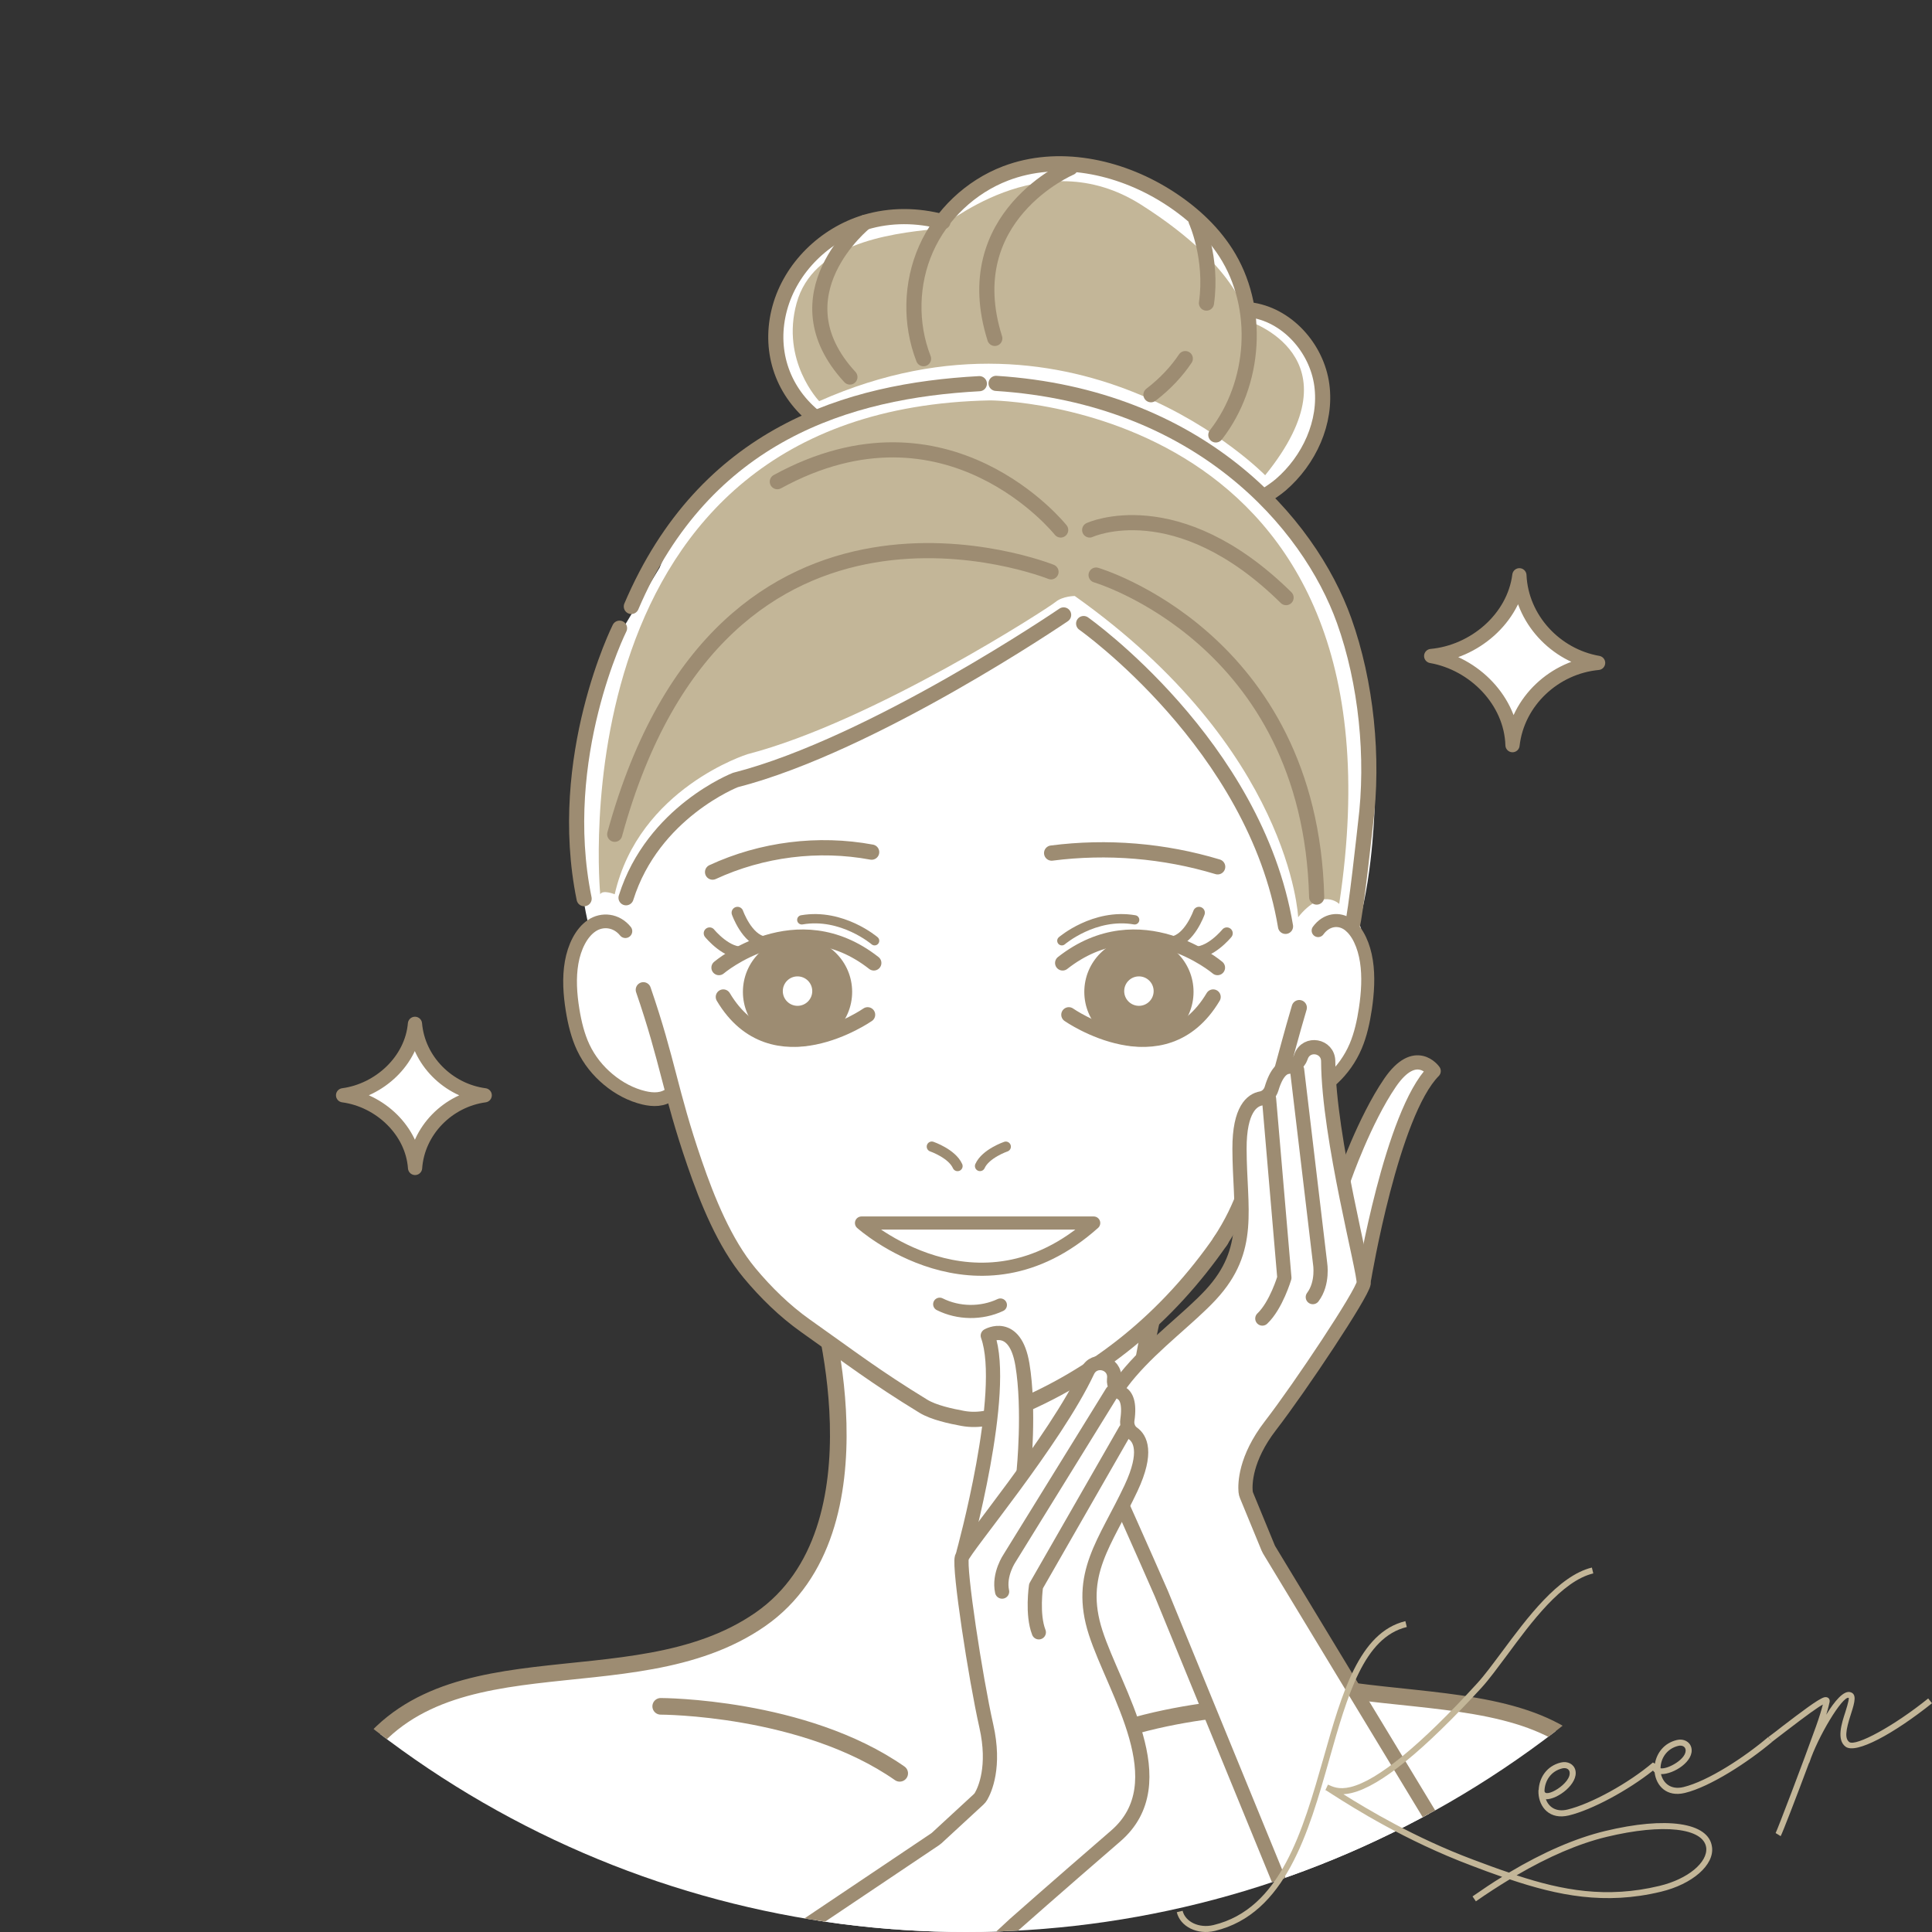
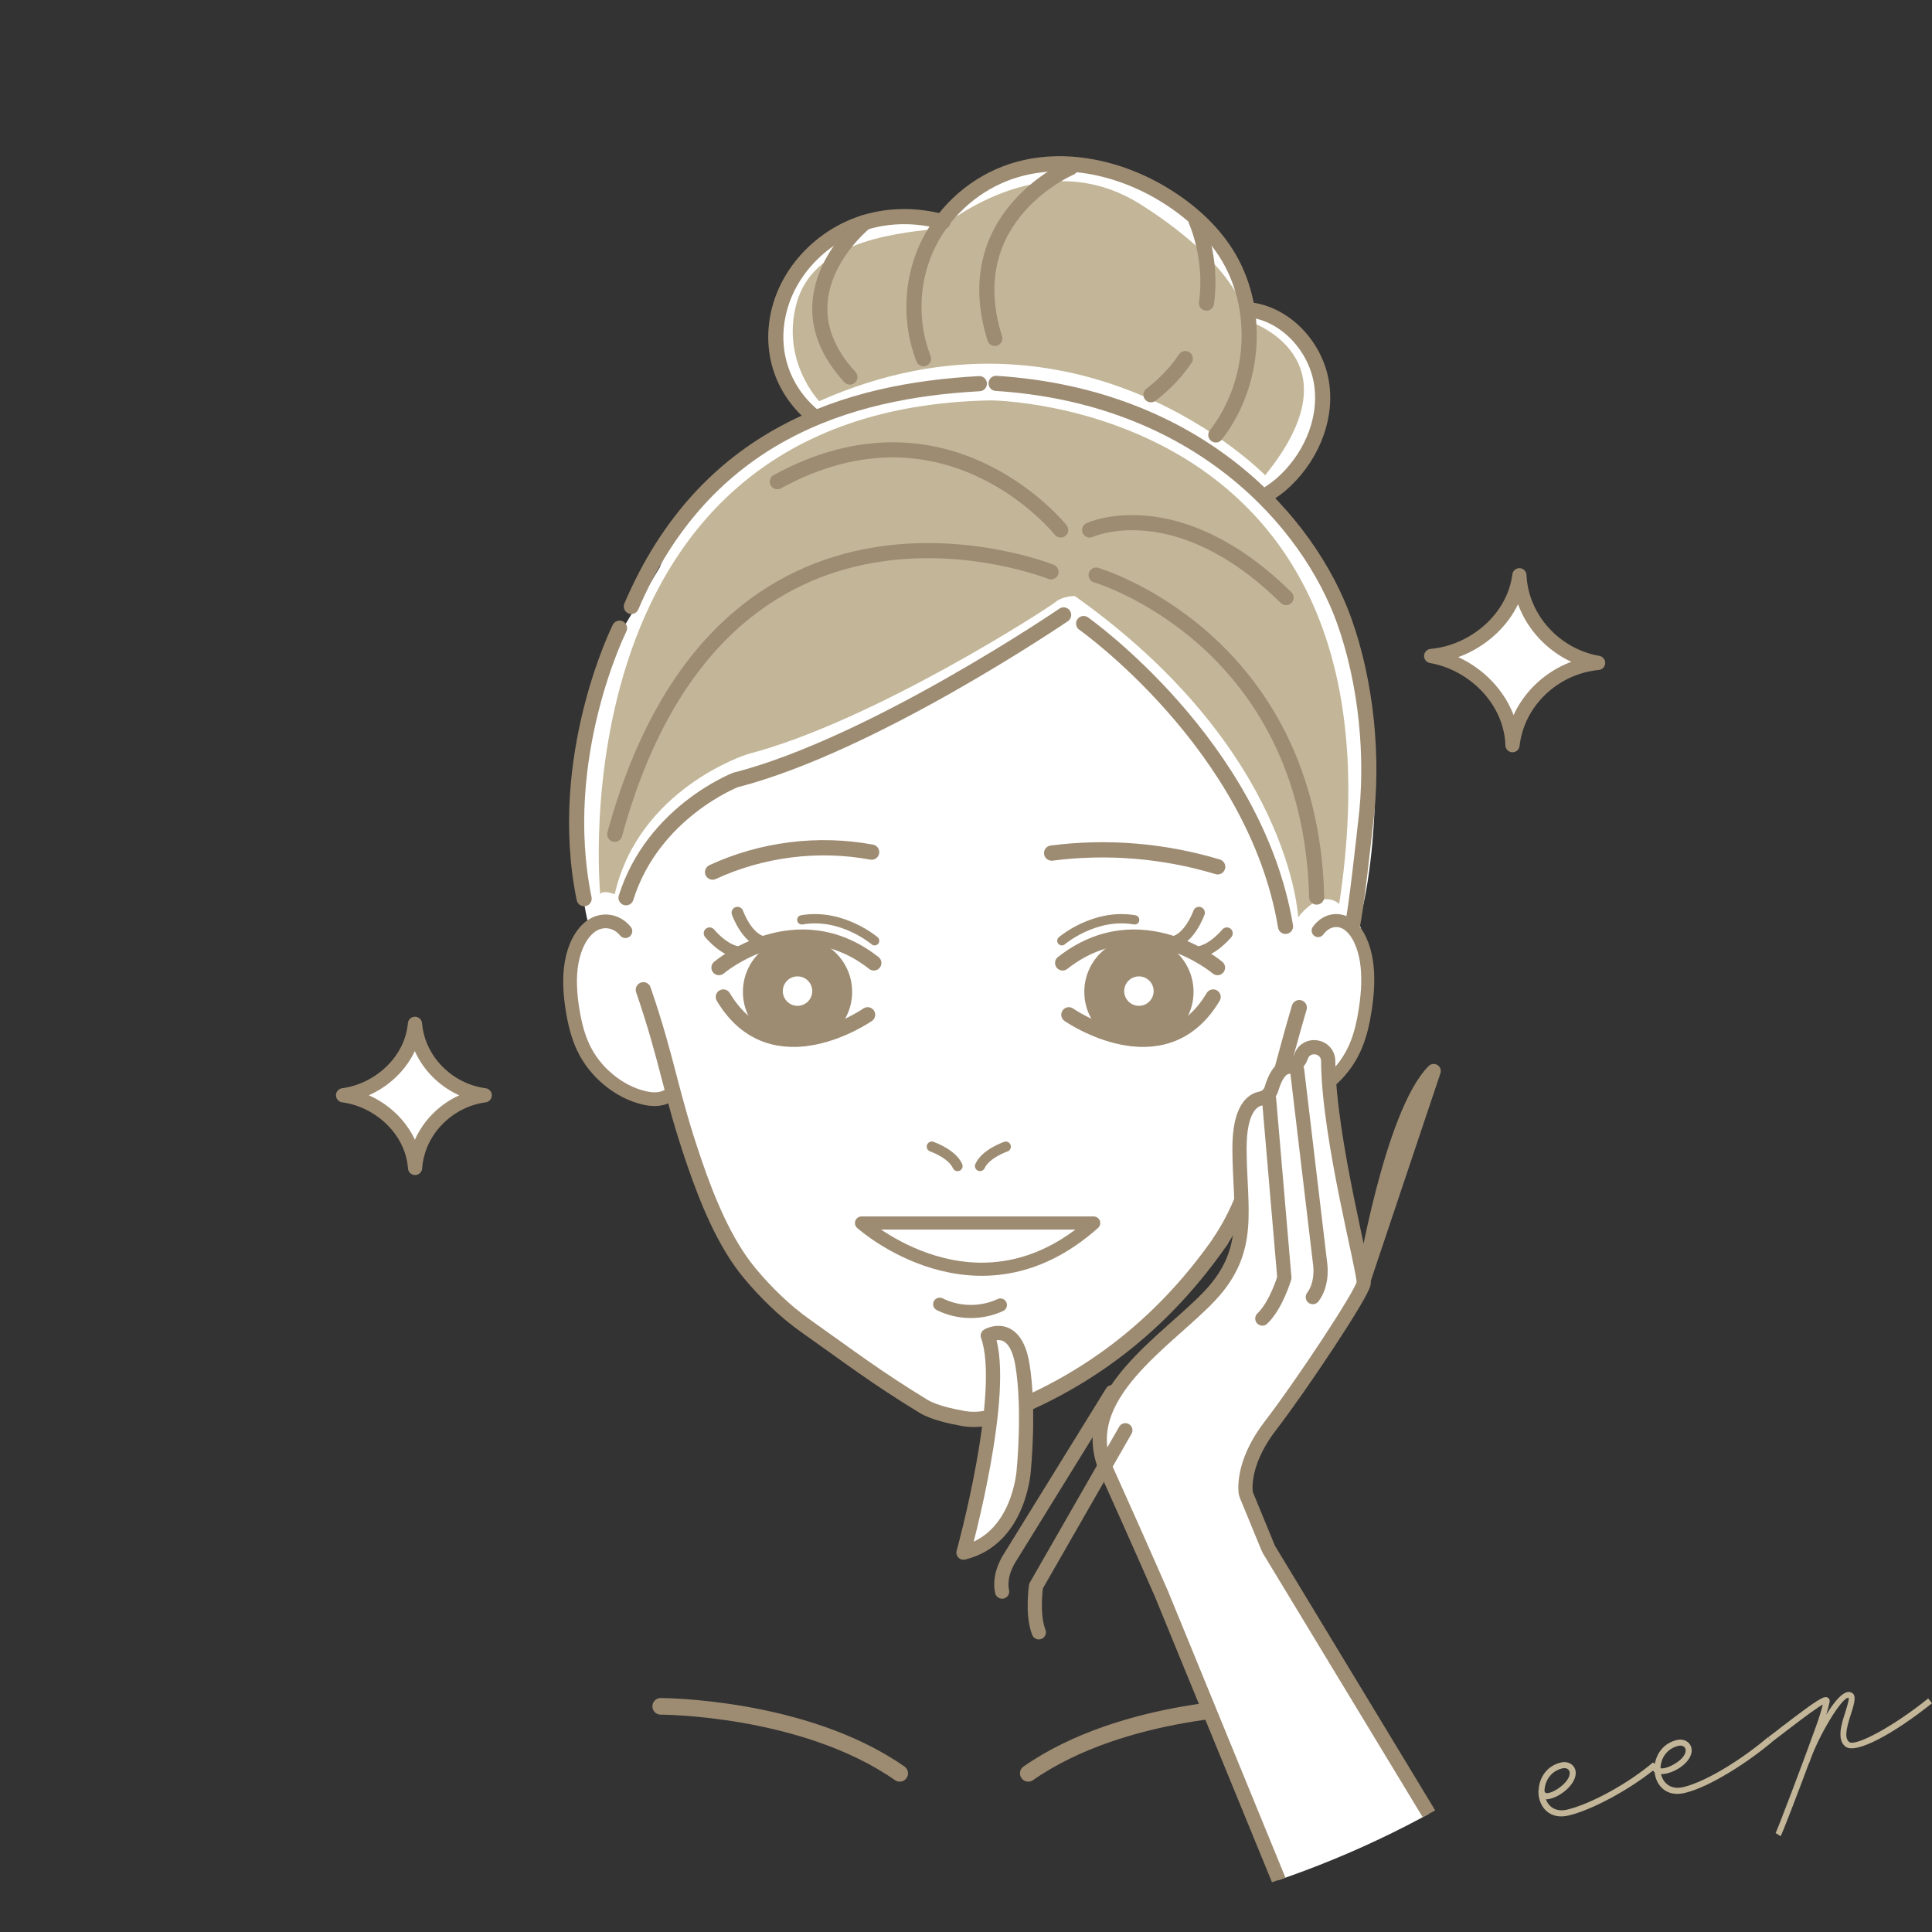
<svg xmlns="http://www.w3.org/2000/svg" id="_レイヤー_1" data-name="レイヤー_1" width="200" height="200" viewBox="0 0 200 200">
  <rect x="0" y="0" width="200" height="200" fill="#333333" stroke="none" />
  <defs>
    <clipPath id="clippath">
      <circle cx="100" cy="100" r="100" fill="none" />
    </clipPath>
  </defs>
  <g clip-path="url(#clippath)">
    <g>
-       <path d="M84.703,134.09s7.498,24.18-5.998,33.552c-13.496,9.372-34.481.509-42.817,16.625-5.623,10.872-2.249,18.744-4.311,33.74-2.062,14.995-4.592,26.055,3.28,26.617,14.123,1.009,13.857-.599,13.857-.599l101.969,1.593s14.433.187,20.431-2.812-.187-15.933,1.312-27.367c1.5-11.434,3.071-20.447-7.1-32.751-9.628-11.648-34.699-1.926-44.071-17.296-9.372-15.37,2.062-41.8,2.062-41.8,0,0-39.363-3.749-38.613,10.497Z" fill="#fff" stroke="#9d8c72" stroke-linecap="round" stroke-linejoin="round" stroke-width="1.72" />
      <path d="M68.396,176.639s14.808,0,24.742,6.935" fill="none" stroke="#9d8c72" stroke-linecap="round" stroke-linejoin="round" stroke-width="1.72" />
      <path d="M131.189,176.639s-14.808,0-24.742,6.935" fill="none" stroke="#9d8c72" stroke-linecap="round" stroke-linejoin="round" stroke-width="1.72" />
      <path d="M84.531,43.644s-9.191-9.065.755-18.003c0,0,5.414-4.784,12.464-2.518,0,0,6.673-10.072,21.277-3.777,0,0,10.072,4.91,10.575,13.345,0,0,7.176.126,7.554,7.176.378,7.05-2.518,9.82-5.791,11.709,0,0,11.457,7.68,10.953,31.475,0,0-.126,7.05-1.637,12.464,0,0,2.392,6.043.252,11.079-2.14,5.036-3.903,7.176-8.561,6.798l-3.525,10.198s-3.273,8.561-11.96,14.856c-8.687,6.295-12.59,8.813-16.87,8.561-4.281-.252-15.234-8.813-16.493-9.82-1.259-1.007-7.428-5.036-9.694-11.331-2.266-6.295-4.155-12.59-4.155-12.59,0,0-5.917,1.889-9.442-5.414-3.525-7.302.755-11.835.755-11.835,0,0-4.532-16.87,3.651-31.223l3.651-6.043s2.896-8.561,16.241-15.108Z" fill="#fff" />
      <path d="M66.598,102.463c2.568,7.47,2.739,10.483,5.307,17.953,1.311,3.814,3.1,8.254,5.689,11.368,1.669,2.007,3.646,3.945,5.785,5.457,4.762,3.367,7.223,5.282,12.203,8.328,1.067.653,2.839,1.035,4.074,1.262,1.73.317,3.253-.121,4.882-.779,9.087-3.67,16.338-9.666,21.871-17.666" fill="none" stroke="#9d8c72" stroke-linecap="round" stroke-linejoin="round" stroke-width="1.579" />
      <path d="M134.499,104.31c-1.55,5.234-2.335,8.929-4.373,15.144-.692,2.113-1.283,5.248-3.849,9.107" fill="none" stroke="#9d8c72" stroke-linecap="round" stroke-linejoin="round" stroke-width="1.579" />
      <path d="M136.454,96.335c.846-1.162,2.167-1.328,3.141-.611.974.718,1.61,2.187,1.856,3.774.246,1.587.138,3.286-.107,4.921-.201,1.345-.498,2.684-1,3.87-.576,1.36-1.406,2.472-2.32,3.336-1.028.971-2.175,1.646-3.352,1.973-.86.239-1.792.275-2.509-.374" fill="none" stroke="#9d8c72" stroke-linecap="round" stroke-linejoin="round" stroke-width="1.346" />
      <path d="M64.741,96.394c-.935-1.151-2.404-1.298-3.488-.565-1.085.733-1.797,2.212-2.077,3.804-.28,1.592-.166,3.29.099,4.923.218,1.343.542,2.679,1.096,3.858.635,1.353,1.552,2.454,2.566,3.304,1.139.956,2.411,1.615,3.717,1.926.955.227,1.99.248,2.79-.412" fill="none" stroke="#9d8c72" stroke-linecap="round" stroke-linejoin="round" stroke-width="1.42" />
      <path d="M73.768,90.278c5.1-2.359,10.937-3.092,16.462-2.067" fill="none" stroke="#9d8c72" stroke-linecap="round" stroke-linejoin="round" stroke-width="1.579" />
      <path d="M108.867,88.31c5.743-.74,11.641-.252,17.185,1.422" fill="none" stroke="#9d8c72" stroke-linecap="round" stroke-linejoin="round" stroke-width="1.579" />
      <path d="M96.459,118.696s2.089.72,2.666,2.017" fill="none" stroke="#9d8c72" stroke-linecap="round" stroke-linejoin="round" stroke-width="1.052" />
      <path d="M104.121,118.7s-2.092.714-2.672,2.008" fill="none" stroke="#9d8c72" stroke-linecap="round" stroke-linejoin="round" stroke-width="1.052" />
      <path d="M97.277,135.012c1.937.972,4.321,1.003,6.283.082" fill="none" stroke="#9d8c72" stroke-linecap="round" stroke-linejoin="round" stroke-width="1.359" />
      <path d="M113.219,126.607c-12.055,10.764-24.037,0-24.037,0h24.037Z" fill="none" stroke="#9d8c72" stroke-linecap="round" stroke-linejoin="round" stroke-width="1.359" />
      <path d="M126.036,100.17s-7.991-6.797-16.034-.483" fill="none" stroke="#9d8c72" stroke-linecap="round" stroke-linejoin="round" stroke-width="1.565" />
      <path d="M124.117,94.483s-.969,2.746-2.733,3.054" fill="none" stroke="#9d8c72" stroke-linecap="round" stroke-linejoin="round" stroke-width="1.219" />
      <path d="M127.003,96.613s-1.837,2.259-3.603,1.955" fill="none" stroke="#9d8c72" stroke-linecap="round" stroke-linejoin="round" stroke-width="1.219" />
      <path d="M123.555,102.679c0,3.122-2.531,5.654-5.654,5.654s-5.654-2.531-5.654-5.654,2.531-5.654,5.654-5.654,5.654,2.531,5.654,5.654Z" fill="#9d8c72" />
      <path d="M119.425,102.599c0,.842-.682,1.524-1.524,1.524s-1.524-.682-1.524-1.524.682-1.524,1.524-1.524,1.524.682,1.524,1.524Z" fill="#fff" />
      <path d="M110.643,105.045s9.784,6.819,14.943-1.842" fill="none" stroke="#9d8c72" stroke-linecap="round" stroke-linejoin="round" stroke-width="1.565" />
      <path d="M109.922,97.387s3.368-2.887,7.538-2.165" fill="none" stroke="#9d8c72" stroke-linecap="round" stroke-linejoin="round" stroke-width=".962" />
      <path d="M74.425,100.17s7.991-6.797,16.034-.483" fill="none" stroke="#9d8c72" stroke-linecap="round" stroke-linejoin="round" stroke-width="1.565" />
      <path d="M76.344,94.483s.969,2.746,2.733,3.054" fill="none" stroke="#9d8c72" stroke-linecap="round" stroke-linejoin="round" stroke-width="1.219" />
      <path d="M73.458,96.613s1.837,2.259,3.603,1.955" fill="none" stroke="#9d8c72" stroke-linecap="round" stroke-linejoin="round" stroke-width="1.219" />
      <path d="M76.906,102.679c0,3.122,2.531,5.654,5.654,5.654s5.654-2.531,5.654-5.654-2.531-5.654-5.654-5.654-5.654,2.531-5.654,5.654Z" fill="#9d8c72" />
      <path d="M81.036,102.599c0,.842.682,1.524,1.524,1.524s1.524-.682,1.524-1.524-.682-1.524-1.524-1.524-1.524.682-1.524,1.524Z" fill="#fff" />
      <path d="M89.818,105.045s-9.784,6.819-14.943-1.842" fill="none" stroke="#9d8c72" stroke-linecap="round" stroke-linejoin="round" stroke-width="1.565" />
      <path d="M90.539,97.387s-3.368-2.887-7.538-2.165" fill="none" stroke="#9d8c72" stroke-linecap="round" stroke-linejoin="round" stroke-width=".962" />
-       <path d="M141.225,132.303s2.848-17.053,7.188-21.428c0,0-1.866-2.67-4.518,1.211-2.652,3.881-4.748,9.897-4.748,9.897,0,0-2.586,6.606,2.078,10.32Z" fill="#fff" stroke="#9d8c72" stroke-linecap="round" stroke-linejoin="round" stroke-width="1.472" />
+       <path d="M141.225,132.303s2.848-17.053,7.188-21.428Z" fill="#fff" stroke="#9d8c72" stroke-linecap="round" stroke-linejoin="round" stroke-width="1.472" />
      <path d="M120.239,165.01s-2.193-5.033-5.668-12.752c-3.475-7.719,6.396-13.509,10.757-18.212,4.36-4.703,3.002-8.875,2.985-15.12-.012-4.113,1.319-5.052,2.229-5.214.525-.094.937-.501,1.089-1.013.514-1.728,1.183-2.208,1.719-2.26.584-.057,1.1-.405,1.296-.958.014-.041.029-.081.044-.121.563-1.525,2.797-1.126,2.805.499.04,7.967,3.825,21.961,3.674,22.973-.169,1.13-6.511,10.678-9.656,14.757-2.633,3.415-2.637,6.056-2.568,6.825.012.139.048.274.102.404l2.237,5.432c.028.069.062.135.1.198l40.741,67.283c.029.048.054.095.077.146.451.985,6.103,12.641-2.469,18.278-8.215,5.403-17.393-4.864-20.185-9.861-.081-.146-.2-.265-.264-.42l-29.045-70.864Z" fill="#fff" stroke="#9d8c72" stroke-linecap="round" stroke-linejoin="round" stroke-width="1.472" />
      <path d="M134.275,110.748l2.381,20.039s.346,2.035-.754,3.488" fill="none" stroke="#9d8c72" stroke-linecap="round" stroke-linejoin="round" stroke-width="1.472" />
      <path d="M131.371,113.752l1.586,18.523s-.842,2.85-2.28,4.22" fill="none" stroke="#9d8c72" stroke-linecap="round" stroke-linejoin="round" stroke-width="1.472" />
      <path d="M99.74,160.728s4.606-16.665,2.514-22.461c0,0,2.818-1.635,3.587,3.002s.134,10.977.134,10.977c0,0-.439,7.08-6.234,8.482Z" fill="#fff" stroke="#9d8c72" stroke-linecap="round" stroke-linejoin="round" stroke-width="1.472" />
-       <path d="M104.984,199.234s4.11-3.64,10.515-9.174c6.405-5.535-.106-14.947-2.077-21.049-1.972-6.103,1.018-9.314,3.667-14.969,1.744-3.725.934-5.138.177-5.668-.437-.306-.639-.85-.561-1.378.263-1.784-.142-2.501-.606-2.775-.506-.298-.827-.831-.771-1.415.004-.043.008-.086.011-.128.133-1.62-2.061-2.2-2.754-.73-3.395,7.208-12.726,18.302-13.015,19.284-.323,1.096,1.403,12.428,2.536,17.453.948,4.206-.162,6.603-.548,7.272-.07.121-.159.228-.262.323l-4.319,3.983c-.054.05-.113.096-.174.137l-65.306,43.841c-.047.031-.089.063-.131.1-.824.703-10.862,8.891-5.466,17.616,5.172,8.362,17.822,2.92,22.461-.434.135-.098.294-.156.416-.269l56.209-52.018Z" fill="#fff" stroke="#9d8c72" stroke-linecap="round" stroke-linejoin="round" stroke-width="1.472" />
      <path d="M115.129,144.112l-10.606,17.168s-1.172,1.699-.787,3.481" fill="none" stroke="#9d8c72" stroke-linecap="round" stroke-linejoin="round" stroke-width="1.472" />
      <path d="M116.495,148.06l-9.246,16.128s-.437,2.939.289,4.788" fill="none" stroke="#9d8c72" stroke-linecap="round" stroke-linejoin="round" stroke-width="1.472" />
      <path d="M35.516,113.383c3.76-.503,7.109-3.573,7.441-7.396.332,3.826,3.454,6.899,7.219,7.397-3.796.513-6.932,3.643-7.208,7.521-.277-3.881-3.65-7.013-7.451-7.522Z" fill="#fff" stroke="#9d8c72" stroke-linecap="round" stroke-linejoin="round" stroke-width="1.472" />
      <path d="M148.157,67.91c4.456-.411,8.553-3.867,9.13-8.357.205,4.526,3.736,8.299,8.149,9.07-4.499.42-8.347,3.957-8.862,8.515-.138-4.588-3.962-8.444-8.418-9.228Z" fill="#fff" stroke="#9d8c72" stroke-linecap="round" stroke-linejoin="round" stroke-width="1.472" />
      <path d="M62.135,92.573s-4.875-50.25,40.375-51.125c0,0,44,.125,36.125,52.125,0,0-1.75-1.75-4.25,1.375,0,0-.75-17.375-23.125-33.25,0,0-1.25,0-2,.625s-18.875,12.375-31.875,15.75c0,0-11.25,3.5-13.75,14.5,0,0-1.25-.5-1.5,0Z" fill="#c3b698" />
      <path d="M84.802,41.531s-4-4.167-2.333-10.167c1.667-6,9.167-7.167,14.5-7.667.704-.066,10.667-9.167,21.167-2.5,10.5,6.667,11,12,11,12,0,0,11.833,3.667,1.833,16,0,0-19.167-19.667-46.167-7.667Z" fill="#c3b698" />
      <g>
        <path d="M84.226,43.085c-3.355-2.785-4.653-6.981-3.506-11.188,1.147-4.207,4.665-7.621,8.838-8.885,2.608-.79,5.422-.763,8.055-.045" fill="none" stroke="#9d8c72" stroke-linecap="round" stroke-linejoin="round" stroke-width="1.567" />
        <path d="M95.603,37.133c-1.412-3.621-1.318-7.803.255-11.357,1.573-3.554,4.607-6.435,8.237-7.823,5.41-2.069,11.687-.746,16.603,2.317,2.435,1.517,4.637,3.467,6.191,5.879,3.638,5.649,3.1,13.573-1.027,18.875" fill="none" stroke="#9d8c72" stroke-linecap="round" stroke-linejoin="round" stroke-width="1.567" />
        <path d="M129.333,32.065c3.857.448,6.984,3.946,7.502,7.794.517,3.848-1.316,7.797-4.259,10.33-.428.368-1.23.918-1.72,1.212" fill="none" stroke="#9d8c72" stroke-linecap="round" stroke-linejoin="round" stroke-width="1.567" />
      </g>
      <path d="M103.113,39.687c21.028,1.349,32.396,14.415,36.028,24.552,2.295,6.406,3.087,14.207,2.215,21.042,0,0-1.055,9.75-1.388,10.583" fill="none" stroke="#9d8c72" stroke-linecap="round" stroke-linejoin="round" stroke-width="1.567" />
      <path d="M65.356,62.781c7.625-17.875,22.482-22.335,36.027-23.063" fill="none" stroke="#9d8c72" stroke-linecap="round" stroke-linejoin="round" stroke-width="1.567" />
      <path d="M110.106,63.656s-19.697,13.433-33.978,17.09c0,0-8.534,3.309-11.32,12.191" fill="none" stroke="#9d8c72" stroke-linecap="round" stroke-linejoin="round" stroke-width="1.567" />
      <path d="M112.178,64.55s17.764,12.539,20.899,31.348" fill="none" stroke="#9d8c72" stroke-linecap="round" stroke-linejoin="round" stroke-width="1.567" />
      <path d="M110.815,17.365s-11.833,5-7.833,17.667" fill="none" stroke="#9d8c72" stroke-linecap="round" stroke-linejoin="round" stroke-width="1.567" />
      <path d="M89.558,23.012s-9.41,7.519-1.577,16.019" fill="none" stroke="#9d8c72" stroke-linecap="round" stroke-linejoin="round" stroke-width="1.567" />
      <path d="M122.702,37.122c-.866,1.295-2.024,2.562-3.554,3.742" fill="none" stroke="#9d8c72" stroke-linecap="round" stroke-linejoin="round" stroke-width="1.567" />
      <path d="M123.815,22.865s1.744,3.848,1.078,8.511" fill="none" stroke="#9d8c72" stroke-linecap="round" stroke-linejoin="round" stroke-width="1.567" />
      <path d="M64.135,65.031s-6.667,13.333-3.667,28" fill="none" stroke="#9d8c72" stroke-linecap="round" stroke-linejoin="round" stroke-width="1.567" />
      <path d="M108.802,59.198s-34-13.667-45.167,27.167" fill="none" stroke="#9d8c72" stroke-linecap="round" stroke-linejoin="round" stroke-width="1.567" />
      <path d="M113.468,59.531s22.167,6.5,22.833,33.333" fill="none" stroke="#9d8c72" stroke-linecap="round" stroke-linejoin="round" stroke-width="1.567" />
      <path d="M112.802,54.865s9-4.167,20.333,7" fill="none" stroke="#9d8c72" stroke-linecap="round" stroke-linejoin="round" stroke-width="1.567" />
      <path d="M109.802,54.865s-11.667-14.667-29.333-5" fill="none" stroke="#9d8c72" stroke-linecap="round" stroke-linejoin="round" stroke-width="1.567" />
    </g>
  </g>
  <g>
-     <path d="M137.621,182.09c-2.158,7.631-4.55,16.035-11.853,17.797-1.82.439-3.589-.442-3.949-1.936l.606-.146c.276,1.144,1.702,1.836,3.196,1.476,6.953-1.678,9.23-9.733,11.412-17.371,1.865-6.598,3.669-12.935,8.452-14.089l.146.607c-4.434,1.07-6.13,7.034-8.012,13.662ZM177.227,191.198c.253,1.865-2.035,3.849-5.278,4.631-5.833,1.408-10.697.385-15.667-1.28-1.14.695-2.317,1.448-3.499,2.276l-.346-.51c1.036-.72,2.055-1.409,3.067-2.024-1.051-.363-2.106-.75-3.17-1.161-6.842-2.571-12.292-6.021-14.336-7.33-.318-.195-.556-.36-.701-.449l-.081-.029-.006-.024.262-.556c.469.207,1.095.551,2.332.253,2.8-.676,7.271-4.348,13.093-10.716.764-.826,1.617-1.995,2.588-3.291,2.573-3.461,5.828-7.876,9.305-8.715l.146.606c-3.267.788-6.393,5.025-8.941,8.479-.972,1.295-1.843,2.494-2.624,3.349-5.943,6.472-10.457,10.178-13.42,10.894-.327.079-.612.122-.881.138,2.415,1.515,7.386,4.515,13.492,6.794,1.247.463,2.442.917,3.65,1.316,3.54-2.113,6.893-3.565,9.949-4.303,6.3-1.52,10.742-.912,11.065,1.652ZM166.308,190.155c-2.87.693-6.002,2.04-9.312,3.975,4.721,1.552,9.301,2.422,14.807,1.093,2.94-.709,4.992-2.439,4.824-3.954-.269-2.033-4.438-2.533-10.318-1.114Z" fill="#c3b698" />
    <path d="M183.459,180.311c-2.462,2.076-6.406,4.658-9.043,5.294-1.89.456-2.969-.741-3.132-2.134-.064-.059-.127-.117-.168-.182-2.59,2.056-6.303,4.064-8.706,4.644-1.983.479-3.067-.841-3.148-2.302l-.003-.321.023-.005c.051-1.222.783-2.484,2.299-2.851.701-.169,1.35.167,1.502.798.338,1.399-1.858,3.041-3.052,3.008.29.794,1.042,1.352,2.232,1.065,2.45-.591,6.351-2.742,8.848-4.875l.202.125c.201-1.111.943-2.129,2.273-2.45.7-.169,1.35.168,1.502.798.332,1.377-1.828,2.762-3.143,2.733.225.934,1.017,1.656,2.323,1.341,2.543-.614,6.359-3.115,8.774-5.18l.415.493ZM159.887,185.358c-.048.924,2.876-.769,2.589-1.958-.067-.28-.375-.428-.748-.338-1.213.293-1.804,1.324-1.841,2.296ZM171.898,183.052c.75.139,2.814-1.024,2.583-1.981-.067-.28-.375-.429-.748-.338-1.213.293-1.826,1.331-1.835,2.32Z" fill="#c3b698" />
    <path d="M200,176.32c-3.997,3.186-7.862,5.28-8.938,4.503-.961-.707-.429-2.391-.029-3.599.323-1.016.391-1.451.339-1.464-.64-.191-3.183,4.003-4.078,6.738l-.023.005c-1.304,3.499-2.761,7.283-2.938,7.573l-.521-.319c.188-.341,2.866-7.358,4.177-11.032.369-1.027.598-1.823.712-2.271-.503.27-1.599,1.052-3.807,2.746l-1.459,1.118-.368-.504c.48-.363.984-.73,1.459-1.117,1.897-1.446,3.69-2.817,4.314-2.992.35-.084.622.122.561.482-.023.104-.127.598-.348,1.318.867-1.418,1.808-2.534,2.498-2.332.662.187.481.971.069,2.231-.597,1.823-.638,2.574-.182,2.933.684.477,4.637-1.662,8.17-4.516l.393.499ZM188.789,176.112l-.006-.023.006.023Z" fill="#c3b698" />
  </g>
</svg>